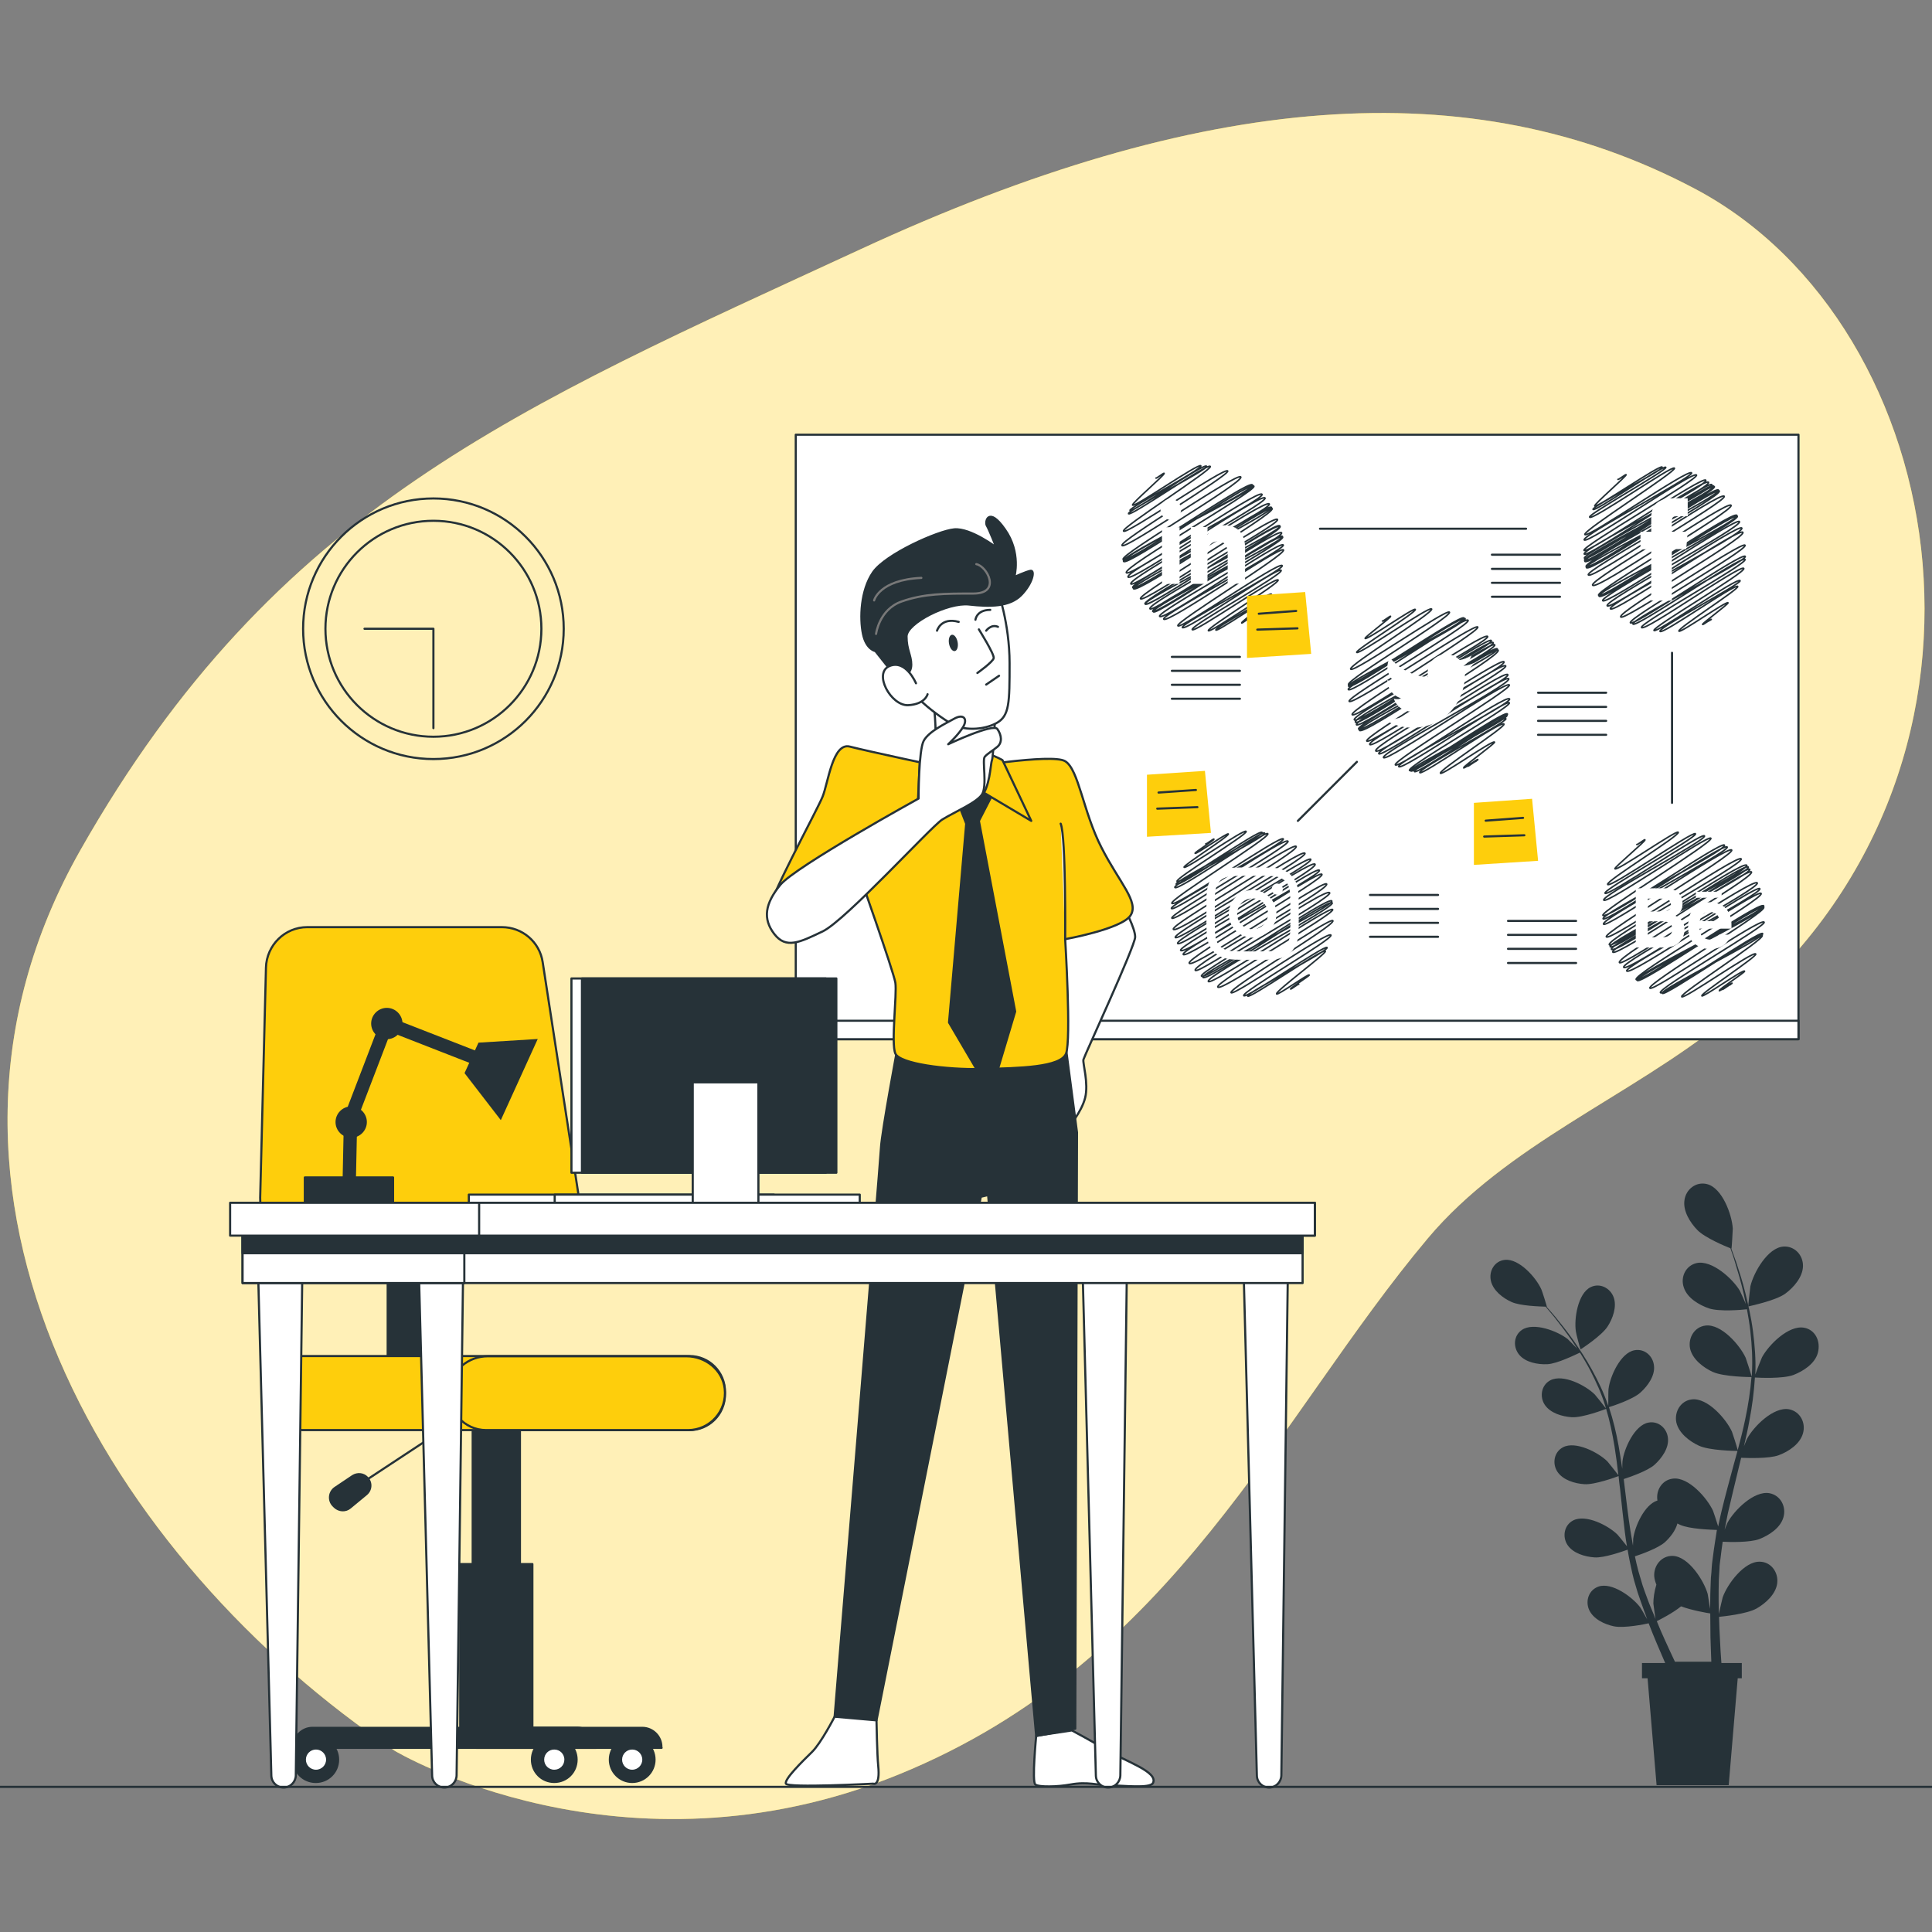
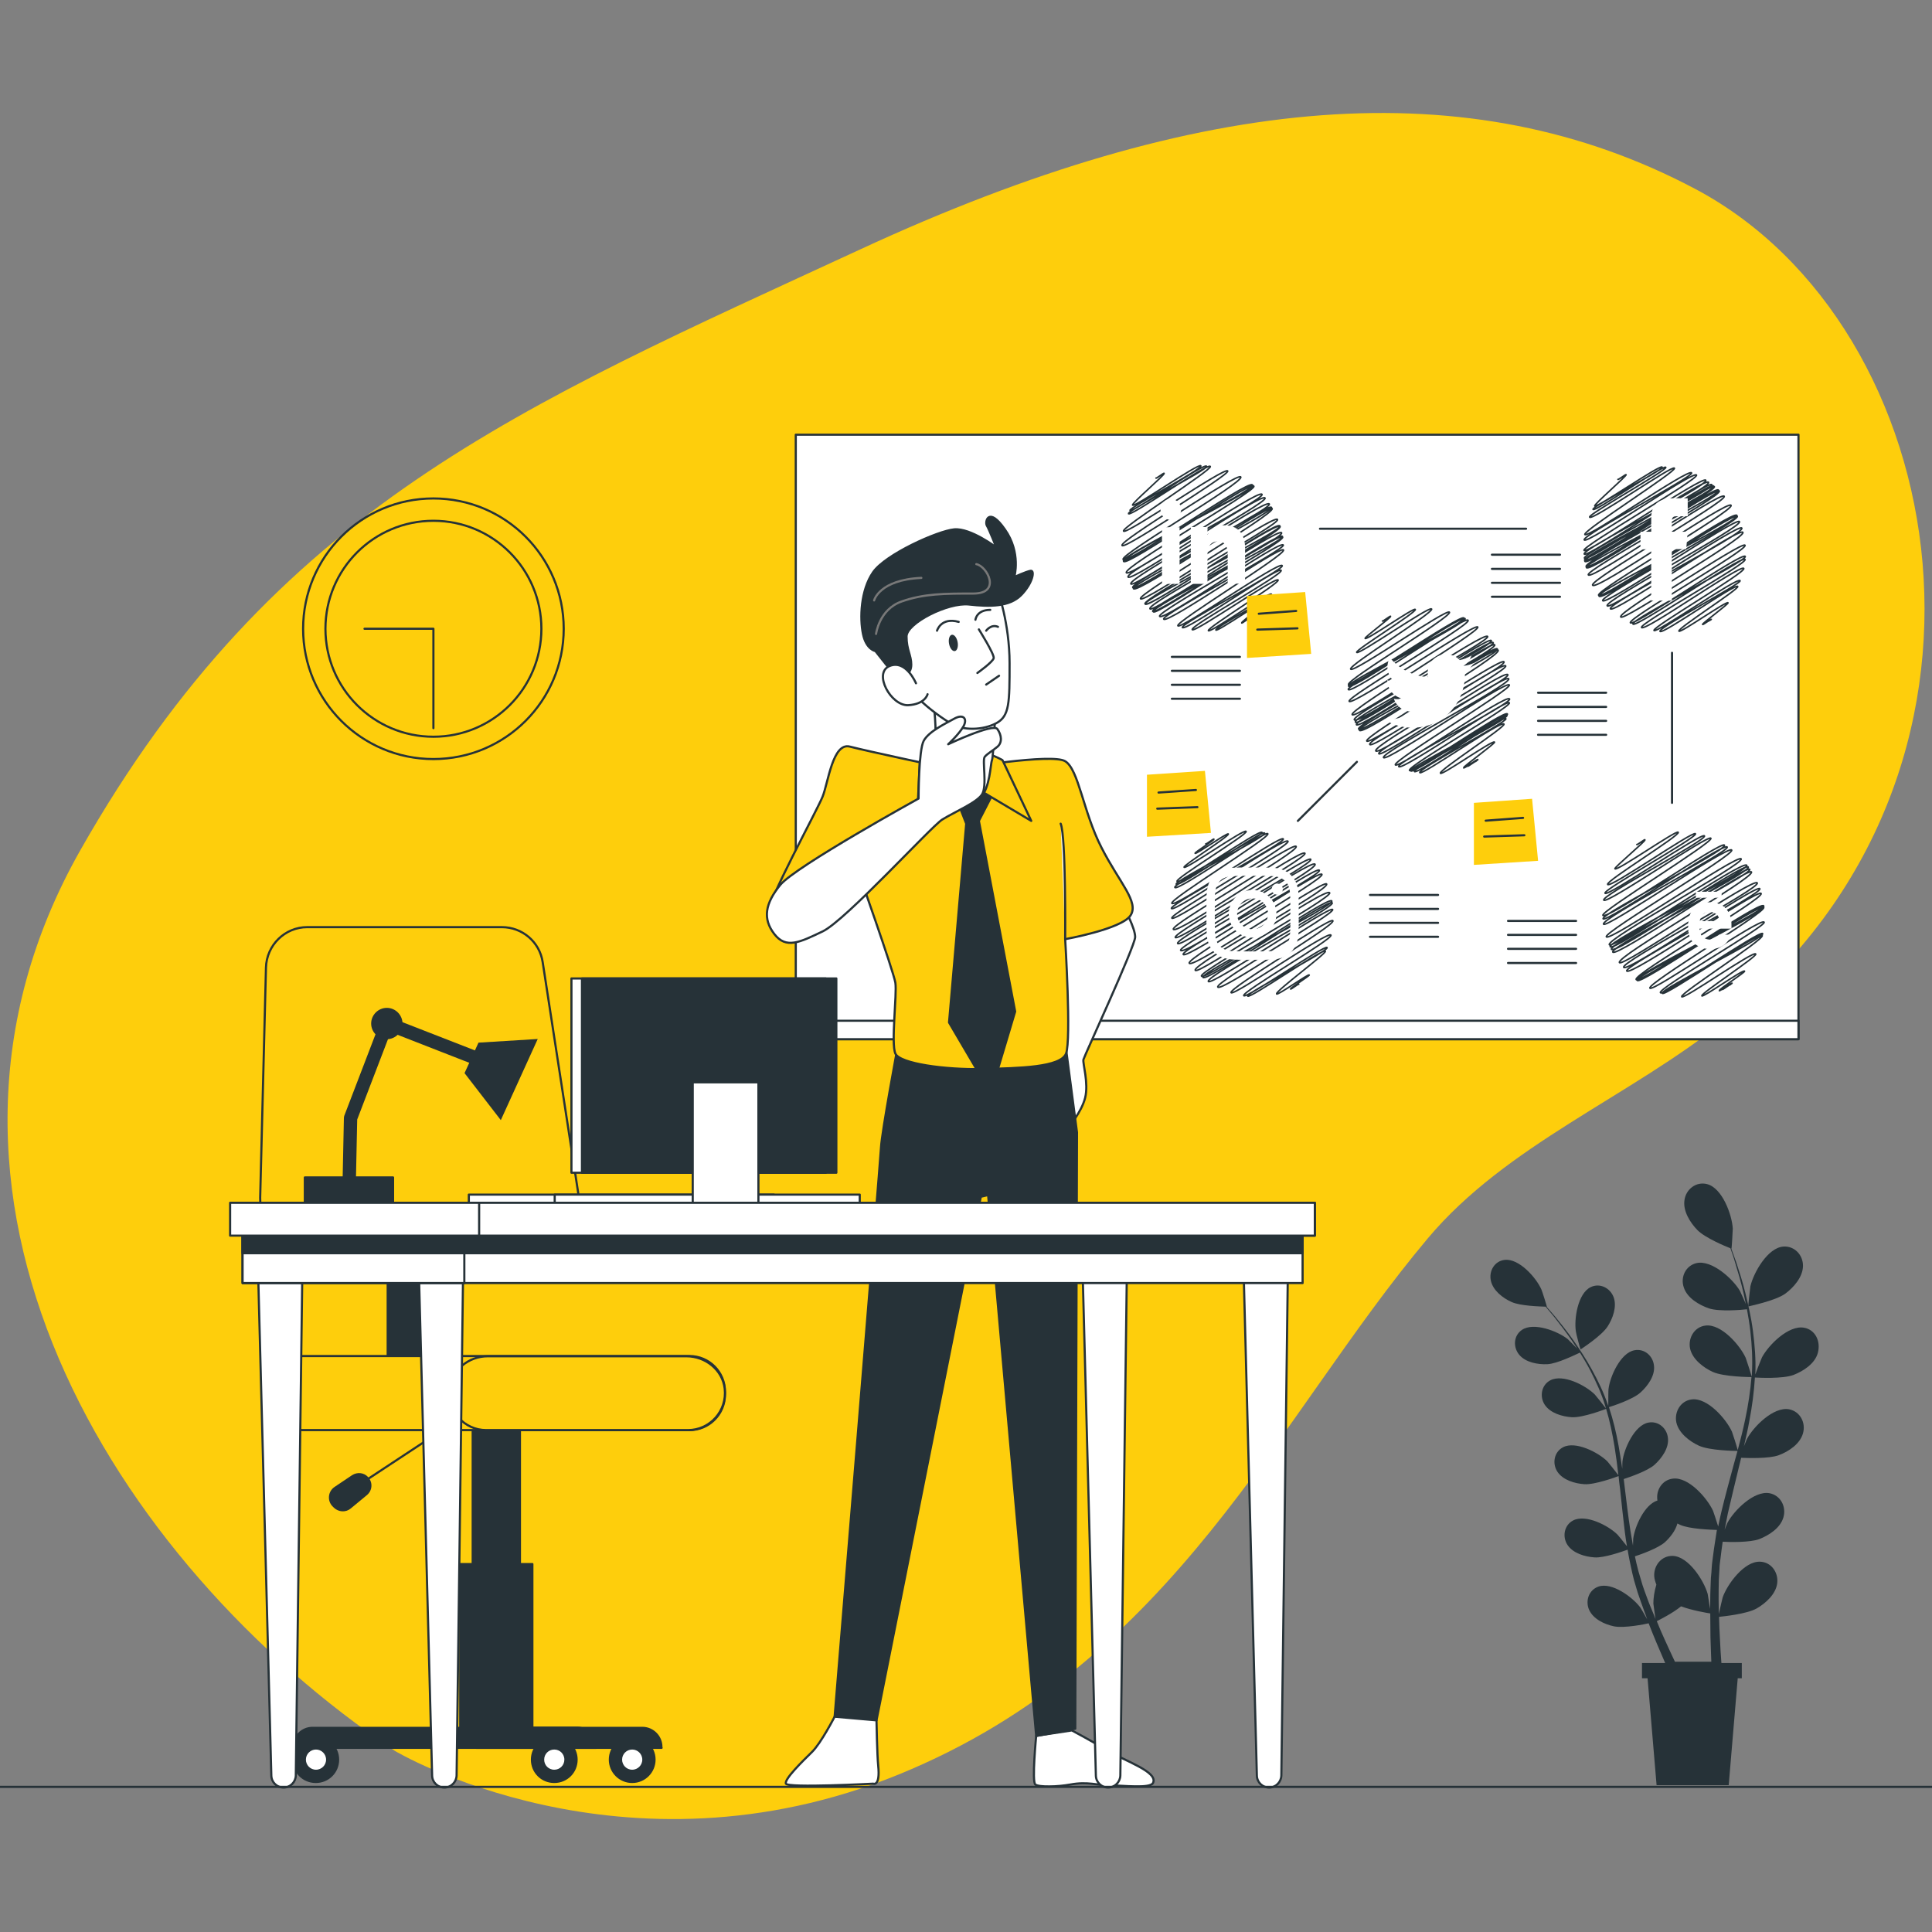
<svg xmlns="http://www.w3.org/2000/svg" version="1.1" id="Layer_1" x="0px" y="0px" viewBox="0 0 900 900" style="enable-background:new 0 0 900 900;" xml:space="preserve">
  <rect x="0" y="0" width="900" height="900" fill="#808080" stroke="none" />
  <style type="text/css">
	.st0{fill:#FECE0C;}
	.st1{opacity:0.7;fill:#FFFFFF;enable-background:new    ;}
	.st2{fill:#263238;}
	.st3{fill:#FFFFFF;stroke:#263238;stroke-linecap:round;stroke-linejoin:round;stroke-miterlimit:10;}
	.st4{fill:none;stroke:#263238;stroke-width:0.72;stroke-linecap:round;stroke-linejoin:round;}
	.st5{fill:#FFFFFF;}
	.st6{fill:none;stroke:#263238;stroke-linecap:round;stroke-linejoin:round;stroke-miterlimit:10;}
	.st7{fill:#263238;stroke:#263238;stroke-linecap:round;stroke-linejoin:round;stroke-miterlimit:10;}
	.st8{fill:#FECE0C;stroke:#263238;stroke-linecap:round;stroke-linejoin:round;stroke-miterlimit:10;}
	.st9{fill:none;stroke:#787878;stroke-linecap:round;stroke-linejoin:round;stroke-miterlimit:10;}
	.st10{fill:none;stroke:#263238;stroke-width:1;stroke-linecap:round;stroke-linejoin:round;stroke-miterlimit:10;}
	.st11{fill:none;stroke:#263238;stroke-width:1;stroke-linecap:round;stroke-linejoin:round;stroke-miterlimit:10;}
</style>
  <g>
    <g>
      <path class="st0" d="M183.9,815.6c0,0,106.1,63.5,234.8,11C547.4,774.1,595,660.3,665.1,576.9c36.7-43.7,93.9-65.8,138.7-101.8    c143.1-114.8,106.5-323.4-14.3-387.2c-104.5-55.3-229.8-45.3-388.6,28.2C242.1,189.5,128.1,236.2,37.4,396.1    C-53.3,556.1,52.6,727.7,183.9,815.6z" />
-       <path class="st1" d="M183.9,815.6c0,0,106.1,63.5,234.8,11C547.4,774.1,595,660.3,665.1,576.9c36.7-43.7,93.9-65.8,138.7-101.8    c143.1-114.8,106.5-323.4-14.3-387.2c-104.5-55.3-229.8-45.3-388.6,28.2C242.1,189.5,128.1,236.2,37.4,396.1    C-53.3,556.1,52.6,727.7,183.9,815.6z" />
    </g>
    <g id="Plants">
      <g>
        <path class="st2" d="M840.4,618.5c-7.2-1.3-16.5,8-19.6,13.8c-0.2,0.4-2.4,5.9-3.1,8c0-0.1,0-0.1,0-0.2c0.3-7-0.3-13.7-1.1-20     c-0.8-6.3-2.2-12.2-3.5-17.6c-1.3-5.4-2.9-10.2-4.3-14.5c-0.8-2.3-1.6-4.4-2.3-6.4c0.1,0,0.1,0.1,0.1,0.1c0.1,0,0.6-8.8,0.6-9.4     c-0.4-6.5-4.9-18.9-12-20.7c-5.1-1.3-9.8,2.4-10.5,7.4c-0.8,5.1,2.6,10.5,6,14c3.5,3.6,13.1,7.6,15.4,8.5c0.7,2,1.5,4.2,2.2,6.7     c1.3,4.3,2.8,9.2,4,14.6c0.3,1.5,0.7,3.1,1,4.7c-1.1-2.4-2.6-5.9-2.8-6.2c-3.3-5.6-13.1-14.5-20.2-12.9     c-5.1,1.2-7.6,6.6-5.9,11.4c1.6,4.9,7.1,8.1,11.7,9.7c4.8,1.6,15.4,0.7,17.7,0.4c0.6,3.3,1.2,6.8,1.6,10.4     c0.7,6.3,1.1,12.9,0.7,19.8c0,0.4-0.1,0.8-0.1,1.2c-0.3-1.3-2.6-8.3-2.8-8.8c-2.7-5.9-11.4-15.9-18.7-15     c-5.2,0.6-8.2,5.8-7.2,10.7c1.1,5,6.2,8.9,10.6,10.9c5.1,2.3,17.4,2.4,18,2.4c-0.5,6.4-1.5,13-2.9,19.6c-1,4.8-2.2,9.6-3.5,14.4     c-0.4-1.6-2.5-8.2-2.7-8.6c-2.7-5.9-11.4-15.9-18.7-15c-5.2,0.6-8.2,5.8-7.2,10.7c1.1,5,6.2,8.9,10.6,10.9     c4.9,2.2,16.4,2.4,17.9,2.4c-0.6,2.2-1.2,4.4-1.8,6.5c-1.9,7.1-3.9,14.3-5.6,21.4c-0.6,2.4-1.1,4.9-1.6,7.3     c-0.8-2.5-2.2-6.9-2.4-7.3c-2.7-5.9-11.4-15.9-18.7-15c-5.1,0.6-8,5.5-7.2,10.2c-6.1,1.9-10.6,12.2-11.3,17.9     c0,0.2,0,1.6-0.1,3.1c-0.4-2.3-0.8-4.6-1.2-7c-1-6.5-1.8-13.2-2.6-19.8c-0.2-1.4-0.3-2.8-0.5-4.2c2.4-0.8,11.1-3.7,14.4-6.7     c3.3-3,6.7-7.7,6.2-12.3c-0.4-4.6-4.4-8.2-9.1-7.3c-6.5,1.2-11.4,12.2-12.1,18.1c0,0.2-0.1,1.7-0.1,3.4     c-0.5-3.6-1.1-7.2-1.7-10.7c-1.1-6.2-2.6-12.3-4.5-18c1.4-0.4,11.3-3.6,14.8-6.9c3.3-3,6.7-7.7,6.2-12.3     c-0.4-4.6-4.4-8.2-9.1-7.3c-6.5,1.2-11.4,12.2-12.1,18.1c-0.1,0.4-0.1,5.8-0.1,7.8c0-0.1,0-0.1-0.1-0.2c-2-6-4.7-11.5-7.5-16.6     c-2.8-5.1-5.8-9.6-8.7-13.8c-2.9-4.1-5.8-7.7-8.4-10.9c-1.4-1.7-2.8-3.2-4-4.6c0.1,0,0.1,0,0.1,0c0.1,0-2.3-7.7-2.6-8.2     c-2.4-5.4-10.3-14.4-17-13.7c-4.8,0.5-7.5,5.2-6.5,9.7c1,4.6,5.6,8.1,9.6,9.9c4.1,1.9,13.5,2.1,15.9,2.2c1.3,1.5,2.6,3.1,4.1,4.9     c2.5,3.2,5.4,6.9,8.2,11c0.8,1.2,1.6,2.4,2.4,3.6c-1.7-1.7-4.2-4.2-4.4-4.4c-4.7-3.7-15.8-8-21.3-4.3c-4,2.7-4.2,8.1-1.3,11.6     c3,3.6,8.7,4.6,13.1,4.4c4.6-0.2,13.2-4.5,15.2-5.4c1.6,2.6,3.3,5.4,4.8,8.3c2.6,5.1,5.2,10.6,7,16.6c0.1,0.3,0.2,0.7,0.3,1.1     c-0.7-1-4.9-6.2-5.2-6.5c-4.2-4.2-14.8-9.7-20.7-6.6c-4.2,2.2-5.1,7.6-2.6,11.4c2.6,3.9,8.1,5.5,12.6,5.8     c5.1,0.3,15.5-3.7,16-3.9c1.7,5.6,2.9,11.5,3.9,17.5c0.7,4.4,1.3,8.9,1.8,13.4c-0.9-1.2-4.8-6.1-5.1-6.4     c-4.2-4.2-14.9-9.7-20.7-6.6c-4.2,2.2-5.1,7.6-2.6,11.4c2.6,3.9,8.1,5.5,12.6,5.8c4.8,0.3,14.7-3.3,15.9-3.8     c0.2,2,0.4,4.1,0.7,6.1c0.7,6.7,1.4,13.4,2.2,19.9c0.3,2.3,0.6,4.5,1,6.7c-1.5-1.9-4.1-5.1-4.4-5.4c-4.2-4.2-14.8-9.7-20.7-6.6     c-4.2,2.2-5.1,7.6-2.6,11.4c2.6,3.9,8.1,5.5,12.6,5.8c4.4,0.3,12.9-2.7,15.4-3.6c0.6,3.7,1.4,7.4,2.2,11c0.4,1.5,0.7,3.1,1.2,4.6     c0.4,1.5,0.9,2.9,1.3,4.4c1,3,2,5.7,3,8.5c0.5,1.3,1,2.6,1.4,3.9c-1.2-2.1-3-5.3-3.2-5.5c-3.6-4.8-13.2-11.9-19.5-9.7     c-4.5,1.6-6.2,6.7-4.3,10.9c2,4.3,7.2,6.7,11.5,7.6c4.7,1,14.6-1,16.2-1.4c1.3,3.3,2.5,6.4,3.8,9.4c1.4,3.3,2.7,6.3,3.9,9.1     h-10.8v7.1h2.6l4.2,49.8h33.6l4.2-49.8h1.9v-7.1h-9.5c-0.3-3.6-0.5-7.4-0.7-11.5c-0.2-3.2-0.3-6.5-0.4-10     c1.8-0.2,12.9-1.3,17.5-3.9c4.2-2.4,9-6.7,9.6-11.8c0.6-5-2.8-9.9-8.1-10c-7.3-0.2-15.1,10.4-17.3,16.6c-0.1,0.4-1.3,5.3-1.8,7.8     c0-2.1-0.1-4.2-0.1-6.4c0-3.1,0-6.5,0.1-9.7c0.1-1.7,0.2-3.3,0.3-5c0-1.7,0.3-3.3,0.5-5c0.3-2.5,0.6-5,1-7.6     c3.2,0.2,12.6,0.4,17-1.2c4.6-1.8,9.9-5.2,11.3-10.2c1.4-4.9-1.3-10.2-6.5-11.2c-7.2-1.3-16.5,8-19.6,13.8     c-0.1,0.2-0.7,1.6-1.3,3.2c0.5-2.5,1-5.1,1.5-7.6c1.6-7.1,3.4-14.2,5.1-21.4c0.4-1.5,0.7-3,1.1-4.5c2.7,0.1,12.9,0.5,17.5-1.2     c4.6-1.7,9.9-5.2,11.3-10.2c1.4-4.9-1.3-10.2-6.5-11.2c-7.2-1.3-16.5,8-19.6,13.8c-0.1,0.2-0.7,1.7-1.4,3.4     c0.9-3.9,1.8-7.8,2.5-11.7c1.3-6.8,2.2-13.6,2.6-20.3c1.6,0.1,13,0.7,18-1.2c4.6-1.8,9.9-5.2,11.3-10.2     C848.3,624.8,845.6,619.4,840.4,618.5z M780.3,774.2c-1.5-3.2-3.2-6.8-4.9-10.6c-1.2-2.6-2.4-5.4-3.6-8.4     c1.2-0.6,7.4-3.7,11.3-6.9c5.1,1.9,12.2,3.1,13.6,3.3c0,3.9,0.1,7.6,0.1,11.1c0.1,4.1,0.3,7.9,0.4,11.4H780.3z M798,724.8     c-0.2,1.7-0.5,3.5-0.6,5.2c-0.1,1.7-0.2,3.4-0.4,5c-0.1,3.4-0.3,6.7-0.3,9.9c0,1.5,0,3.1-0.1,4.6c-0.4-2.6-1-6.6-1.1-7     c-1.8-6.3-8.9-17.4-16.2-17.7c-5.3-0.2-9,4.5-8.7,9.5c0.1,1.3,0.5,2.6,1,3.9c-1,3.2-1.4,6.4-1.4,8.8c0,0.4,0.7,4.9,1,7.2     c-0.7-1.8-1.4-3.6-2.2-5.4c-1.1-2.6-2.1-5.5-3.1-8.2c-0.5-1.4-1-2.9-1.4-4.4c-0.5-1.5-0.8-2.9-1.3-4.4c-0.6-2.2-1.1-4.5-1.6-6.8     c2.8-0.9,10.9-3.8,14-6.6c2.4-2.2,4.9-5.3,5.8-8.7c0.4,0.2,0.8,0.4,1.2,0.6c4.4,2,14.3,2.3,17.2,2.4     C799.2,716.7,798.5,720.7,798,724.8z" />
        <path class="st2" d="M831.7,602.6c3.9-2.9,8.1-7.7,8.2-12.8c0.1-5.1-3.9-9.5-9.2-9.1c-7.3,0.6-13.8,12.1-15.3,18.5     c-0.1,0.6-1.1,9.4-1,9.4C814.5,608.5,827.1,606,831.7,602.6z" />
        <path class="st2" d="M736.3,628.6c0,0,9.8-6.3,12.6-10.7c2.4-3.7,4.4-9.2,2.8-13.6c-1.6-4.3-6.4-6.8-10.7-4.7     c-6,2.9-7.8,14.8-6.9,20.6C734.1,620.9,736.2,628.7,736.3,628.6z" />
      </g>
    </g>
    <g id="Board">
      <g>
        <rect x="370.7" y="202.5" class="st3" width="467.1" height="281.6" />
        <rect x="370.7" y="475.5" class="st3" width="467.1" height="8.6" />
        <g>
          <g>
            <g id="XMLID_87_">
              <path id="XMLID_17_" class="st4" d="M762.5,393.4c0.2,0.3,3.6-2.5,3.8-2.2c0.4,0.6-14.4,12.9-14,13.5        c0.8,1.4,28.8-18.3,29.5-17c0.9,1.5-33.8,22.7-32.9,24.3c1.1,2,39.9-25.2,40.9-23.6c1,1.7-43.1,26-42.1,27.7        c1.1,1.9,45.2-28.6,46.3-26.7c1.1,2-48.1,27.8-46.9,29.9c1.3,2.2,48.8-30.8,49.9-28.8c1.1,2-51.4,34-50.3,35.9        c1.5,2.6,55.3-34.9,56.6-32.7c1.4,2.4-57.7,32.1-56.5,34.3c1.3,2.2,56.4-35.9,57.8-33.4c1.2,2.1-59.1,33.4-57.6,35.9        c1.3,2.2,58.2-37,59.7-34.5c1.3,2.3-59.7,38.2-58.4,40.4c1.5,2.6,61.3-38.8,62.8-36.3c1.4,2.5-63.1,37.2-61.4,40        c1.5,2.5,62.3-39.9,64-37c1.4,2.5-65,35.6-63.6,37.9c1.6,2.7,62.7-39.8,64.3-37.1c1.5,2.5-65.2,35.7-63.7,38.3        c1.7,3,62.9-39.8,64.4-37.2c1.3,2.3-65.3,36-63.8,38.5c1.6,2.8,63.1-39.8,64.6-37.3c1.6,2.8-63.1,39.3-61.5,42.2        c1.4,2.4,62.6-39.9,64.2-37.1c1.5,2.6-63.7,36.8-62.2,39.3c1.6,2.8,62-39,63.4-36.6c1.3,2.3-63.3,36-62,38.3        c1.6,2.8,61.2-38.5,62.6-36.1c1.5,2.5-59.7,37.5-58.2,40.1c1.4,2.5,57.8-37.1,59.4-34.3c1.3,2.2-60.6,32-59.1,34.5        c1.6,2.8,57.7-36.6,59.1-34.1c1.5,2.6-60.2,32-58.9,34.3c1.4,2.4,57.5-36.6,58.9-34c1.3,2.2-54.3,35.4-53,37.6        c1.2,2.1,51.8-33.2,53.2-30.7c1.1,1.8-49.4,30.7-48.3,32.8c1.2,2.1,46.5-29.3,47.6-27.5c1.2,2-47.8,25.9-46.7,27.8        c1,1.8,45.3-29.1,46.5-26.9c1.1,1.8-38.4,27-37.5,28.5c0.9,1.5,33.5-21.6,34.5-19.9c0.7,1.2-25.7,18.4-25.1,19.5        c0.5,0.9,19.3-12.5,19.9-11.5c0.3,0.5-12.1,8.5-11.8,9.1c0.2,0.3,5.8-3.8,6-3.5c0.1,0.2-4.7,2.7-4.6,2.9        c0.2,0.3,3.6-2.5,3.8-2.2" />
            </g>
            <g id="XMLID_65_">
-               <path id="XMLID_83_" class="st5" d="M778.4,441c1.2-0.2,2.2-0.7,3.1-1.4c0.8-0.6,1.4-1.3,2-2.2c0.8-1.3,1.2-2.8,1.2-4.4        c0-1.6-0.4-2.9-1.1-4c-0.7-1.1-1.8-1.9-3.2-2.4c0.9-0.5,1.6-1,2.1-1.6c0.9-1,1.3-2.4,1.3-4.1c0-1.6-0.4-3-1.3-4.2        c-1.4-1.9-3.8-2.9-7.2-2.9H762v27.6h12.4C775.9,441.4,777.2,441.3,778.4,441z M767.6,418.6h6c1.3,0,2.4,0.1,3.3,0.4        c1,0.4,1.5,1.3,1.5,2.5c0,1.2-0.4,2-1.1,2.4c-0.7,0.5-1.7,0.7-2.9,0.7h-6.7L767.6,418.6L767.6,418.6z M767.6,436.6v-7.4h6.8        c1.2,0,2.1,0.2,2.8,0.5c1.2,0.5,1.8,1.5,1.8,3c0,1.7-0.6,2.8-1.8,3.4c-0.7,0.3-1.6,0.5-2.8,0.5H767.6z" />
              <g id="XMLID_66_">
                <path id="XMLID_68_" class="st5" d="M789.4,439.6c2.1,1.7,4.5,2.5,7.2,2.5c3.3,0,5.9-1,7.7-3c1.2-1.3,1.8-2.5,2-3.7h-5.5         c-0.3,0.6-0.7,1.1-1.1,1.4c-0.8,0.6-1.7,0.9-3,0.9c-1.1,0-2.1-0.3-2.9-0.8c-1.3-0.8-2.1-2.3-2.1-4.3h14.9         c0-1.8,0-3.1-0.2-4.1c-0.2-1.6-0.8-3-1.6-4.2c-0.9-1.4-2.1-2.4-3.5-3c-1.4-0.6-3-1-4.8-1c-3,0-5.4,0.9-7.3,2.8         c-1.9,1.9-2.8,4.6-2.8,8.1C786.3,435.2,787.3,437.9,789.4,439.6z M793.2,426c0.8-0.8,1.8-1.2,3.2-1.2c1.3,0,2.3,0.4,3.2,1.1         c0.9,0.7,1.3,1.8,1.4,3.2h-9.2C792,427.8,792.4,426.8,793.2,426z" />
                <rect id="XMLID_67_" x="790" y="415.4" class="st5" width="12" height="2.8" />
              </g>
            </g>
          </g>
          <g>
            <g id="XMLID_62_">
              <path id="XMLID_16_" class="st4" d="M753.7,223.3c0.2,0.3,3.6-2.4,3.8-2.2c0.4,0.6-15.1,13.9-14.6,14.6        c0.7,1.2,30.6-19.5,31.4-18.1c0.8,1.3-32.9,18.4-32.2,19.7c0.8,1.4,33-21,33.9-19.6c0.7,1.3-36.3,21.9-35.5,23.2        c1.1,1.9,38.6-24.4,39.5-22.8c0.9,1.6-42.7,29.1-41.7,30.9c1.2,2,48.4-31,49.7-28.7c1,1.8-51.2,29.1-50,31.2        c1.3,2.3,50.9-32.5,52.3-30.2c1.1,2-53.5,33.2-52.4,35.1c1.2,2.1,55.4-35,56.7-32.7c1.5,2.6-57.9,32.1-56.6,34.4        c1.3,2.2,56.4-36.1,57.9-33.4c1.4,2.5-59,33.2-57.8,35.3c1.4,2.5,58-36.5,59.3-34.2c1.3,2.3-60.6,32.8-59.2,35.2        c1.5,2.5,58.6-37.1,60-34.6c1.5,2.7-61.5,32.4-59.9,35.1c1.6,2.7,58.9-37.2,60.3-34.8c1.3,2.3-61.1,34.8-59.7,37.2        c1.5,2.7,60.2-38,61.6-35.6c1.6,2.8-62.8,33.7-61.5,36.1c1.7,2.9,60.5-38.1,61.9-35.7c1.5,2.6-62.4,36.7-61,39.1        c1.6,2.8,61.7-39.3,63.3-36.6c1.4,2.4-62.8,38.8-61.3,41.4c1.7,3,63-39.9,64.5-37.2c1.5,2.6-63.1,39.5-61.7,41.9        c1.5,2.6,62.8-40,64.4-37.2c1.6,2.8-65.7,34.9-64.2,37.6c1.7,3,62.9-39.6,64.4-37.2c1.3,2.3-64,37-62.7,39.3        c1.5,2.6,62.3-39.3,63.7-36.8c1.5,2.6-63.1,36.6-61.6,39.2c1.4,2.5,61.2-38.7,62.7-36.2c1.6,2.8-62.7,35-61.2,37.6        c1.5,2.6,60.1-38.4,61.7-35.6c1.5,2.6-58.4,36.8-56.9,39.4c1.3,2.3,56.6-35.6,57.9-33.4c1.3,2.3-54.6,33.9-53.4,36.1        c1.3,2.2,52.1-33.2,53.5-30.9c1.1,2-53.4,29.4-52.3,31.5c1.2,2.1,50.9-32.3,52.2-30.1c1.2,2-49.3,29.8-48.2,31.7        c1.3,2.3,46.3-29.7,47.6-27.5c1.1,1.9-42.7,27.3-41.8,28.9c0.9,1.6,39-25.1,40.1-23.2c0.8,1.4-38.3,21.9-37.3,23.6        c1,1.8,35.3-22.6,36.2-20.9c0.7,1.2-28.1,19.5-27.4,20.8c0.6,1.1,22.4-14.3,22.9-13.2c0.3,0.5-12.2,9.7-11.9,10.1        c0.2,0.3,3.9-2.6,4.1-2.4c0.1,0.2-4,2.1-3.9,2.3c0.2,0.3,3.6-2.5,3.8-2.2" />
            </g>
            <path id="XMLID_61_" class="st5" d="M769.2,279.8h9.6v-24h6.7l0.7-8.1h-7.4c0,0,0-3,0-4.6c0-1.9,0.4-2.6,2.2-2.6       c1.5,0,5.2,0,5.2,0v-8.4c0,0-5.5,0-6.6,0c-7.1,0-10.4,3.1-10.4,9.2c0,5.2,0,6.4,0,6.4h-5v8.2h5L769.2,279.8L769.2,279.8z" />
          </g>
          <g>
            <g id="XMLID_56_">
              <path id="XMLID_12_" class="st4" d="M644,289.3c0.2,0.3,3.6-2.5,3.8-2.2c0.3,0.5-12.2,9.8-11.9,10.3        c0.6,1.1,22.8-14.6,23.4-13.5c0.7,1.3-27.9,18.8-27.3,20c0.8,1.5,33.9-21.8,34.9-20.2c1,1.8-38.8,26.2-37.7,28        c1.2,2.1,44.9-28.5,46-26.5c1.2,2.1-48.2,31.6-47,33.7c1.3,2.2,52.4-33.1,53.7-31c1.4,2.4-54.8,29.7-53.7,31.7        c1.5,2.5,52.9-33.9,54.3-31.4c1.1,2-55.7,30.8-54.4,33c1.5,2.5,54.3-34.9,55.8-32.2c1.3,2.2-56.6,35.6-55.4,37.7        c1.4,2.4,58.6-36.8,59.9-34.6c1.2,2.2-59.8,38.5-58.5,40.8c1.5,2.6,61.5-39.1,63.1-36.4c1.3,2.3-63.7,36.2-62.1,38.8        c1.7,3,62.4-39.3,63.8-36.9c1.5,2.5-65,35.2-63.3,38c1.6,2.8,62.5-39.9,64.2-37c1.3,2.3-65.2,35.5-63.7,38.2        c1.4,2.5,62.9-39.6,64.4-37.2c1.4,2.5-64.8,36.7-63.4,39.2c1.7,2.9,63.1-39.9,64.6-37.3c1.5,2.6-65.7,35.2-64.2,37.9        c1.7,3,63-40,64.6-37.3c1.6,2.8-62.6,39.9-61.2,42.3c1.4,2.4,62.5-39.3,63.9-36.9c1.6,2.8-64.1,35.7-62.5,38.5        c1.5,2.6,61.8-39.3,63.3-36.6c1.3,2.3-62.1,36.8-60.5,39.6c1.6,2.7,59.9-38.4,61.5-35.5c1.4,2.5-61.5,34.3-60.1,36.8        c1.3,2.3,59-37.5,60.5-34.9c1.5,2.6-59.7,34.3-58.3,36.7c1.4,2.4,57.2-36.3,58.6-33.8c1.1,2-54.2,35.1-53.1,37.2        c1.3,2.2,51.7-33.3,53.2-30.7c1.3,2.2-52.9,29.3-51.6,31.5c1.3,2.3,50.3-31.8,51.5-29.7c1.1,1.9-47.7,29.5-46.5,31.5        c1.1,1.9,44.4-28.5,45.6-26.3c1,1.8-46,24.7-45,26.5c1.1,1.9,43.8-27.6,44.8-25.9c1.1,1.9-44.2,24.4-43.1,26.2        c1,1.8,41.5-26.5,42.6-24.6c0.8,1.5-41.1,23.4-40.1,25.1c0.9,1.6,38.1-24.6,39.2-22.6c0.8,1.4-30.4,21.5-29.6,22.9        c0.7,1.2,24.5-15.7,25.2-14.5c0.4,0.6-14.7,11.4-14.4,12c0.3,0.4,6.5-4.3,6.7-3.9c0.1,0.2-6.4,3.4-6.3,3.7        c0.2,0.4,5.8-3.9,6.1-3.5c0.1,0.2-4.7,2.7-4.6,2.9c0.2,0.3,3.6-2.5,3.8-2.2" />
            </g>
            <path id="XMLID_50_" class="st5" d="M644.7,335.1c3.8,2.4,8.4,3.9,13.2,3.9c16,0,25.1-13.5,24.5-25.7c1.7-1.2,3.1-2.7,4.3-4.5       c-1.5,0.7-3.2,1.2-5,1.4c1.8-1.1,3.1-2.8,3.8-4.8c-1.7,1-3.5,1.7-5.5,2.1c-1.6-1.7-3.8-2.7-6.3-2.7c-5.6,0-9.7,5.2-8.4,10.6       c-7.2-0.4-13.5-3.8-17.8-9c-2.3,3.9-1.2,8.9,2.7,11.5c-1.4,0-2.7-0.4-3.9-1.1c-0.1,4,2.8,7.7,6.9,8.6c-1.2,0.3-2.5,0.4-3.9,0.1       c1.1,3.4,4.3,5.9,8.1,6C653.8,334.3,649.3,335.6,644.7,335.1z" />
          </g>
          <g>
            <g>
              <path id="XMLID_11_" class="st4" d="M538.5,222.7c0.2,0.3,3.6-2.5,3.8-2.2c0.4,0.7-15.2,14-14.7,14.8        c0.8,1.3,30.9-19.8,31.8-18.3c0.9,1.5-33.7,19.6-33,20.8c0.8,1.4,34.7-22.4,35.7-20.6c0.9,1.5-37.2,20.7-36.4,22.1        c0.9,1.6,37.1-23.9,38.1-22c0.9,1.6-41.4,28.4-40.4,30.1c1.1,2,47.3-30.1,48.5-28c1.1,1.9-50.5,32.5-49.2,34.7        c1.3,2.3,53.9-34.4,55.3-31.9c1.5,2.6-56.2,36-54.8,38.4c1.6,2.8,58.6-37.4,60.2-34.7c1.5,2.7-61.5,32.8-60,35.4        c1.6,2.7,59.2-37.3,60.5-35c1.2,2.1-62,32.6-60.5,35.2c1.6,2.8,59-37.9,60.7-35c1.3,2.2-61,37.5-59.4,40.3        c1.6,2.7,61.6-39.4,63.2-36.5c1.4,2.5-64,35.6-62.4,38.5c1.6,2.7,62.2-39.7,63.8-36.8c1.4,2.4-64,37.2-62.5,40        c1.4,2.4,62.8-40.1,64.5-37.2c1.4,2.4-65.1,36.3-63.6,38.9c1.6,2.8,62.9-40.1,64.6-37.3c1.4,2.4-65.6,35.5-64.3,37.8        c1.7,2.9,63.1-39.8,64.6-37.3c1.5,2.6-62.7,39.8-61.3,42c1.4,2.5,62.3-39.6,63.8-36.9c1.4,2.5-63.1,36.9-61.7,39.3        c1.6,2.8,61.2-39.2,62.8-36.3c1.4,2.5-64.1,34.1-62.7,36.4c1.4,2.5,61.2-39,62.8-36.2c1.6,2.8-62.2,35.7-60.6,38.4        c1.3,2.3,59.8-38.1,61.3-35.4c1.5,2.6-61.5,33.9-60,36.6c1.3,2.2,58.8-37.6,60.4-34.9c1.3,2.2-61.6,32.5-60.1,35.1        c1.3,2.2,58.6-37.6,60.2-34.8c1.3,2.2-58.6,34.7-57.3,36.9c1.6,2.7,56.1-35.8,57.6-33.2c1.2,2-56.9,32.4-55.7,34.5        c1.5,2.6,54.5-34.6,55.8-32.2c1.2,2.2-50.3,33.4-49.2,35.3c1.2,2,47.3-30.3,48.6-28c1.1,1.9-47.5,27-46.5,28.8        c1.3,2.2,44.8-28.7,46-26.6c1.1,1.9-42.4,25.8-41.4,27.6c1,1.7,39-24.9,40-23.1c0.8,1.5-33.3,22.3-32.5,23.6        c0.7,1.3,28.5-18.4,29.4-17c0.6,1.1-26.6,15.6-25.9,16.7c0.6,1,23.5-15,24.1-13.9c0.4,0.6-12.4,10.1-12.1,10.6        c0.2,0.3,3.6-2.5,3.8-2.2" />
            </g>
            <g id="XMLID_29_">
              <g id="XMLID_36_">
                <rect id="XMLID_39_" x="541.3" y="245.6" class="st5" width="8.2" height="26.4" />
                <path id="XMLID_37_" class="st5" d="M545.4,242.2c2.7,0,4.8-2.2,4.8-4.9c0-2.7-2.2-4.9-4.8-4.9c-2.7,0-4.8,2.2-4.8,4.9         C540.5,240,542.7,242.2,545.4,242.2z" />
              </g>
              <path id="XMLID_31_" class="st5" d="M562.5,258.1c0-3.7,1.7-5.9,5-5.9c3,0,4.4,2.1,4.4,5.9c0,3.8,0,13.8,0,13.8h8.1        c0,0,0-9.6,0-16.7c0-7.1-4-10.5-9.6-10.5c-5.6,0-7.9,4.4-7.9,4.4v-3.6h-7.8V272h7.8C562.5,272,562.5,262.2,562.5,258.1z" />
            </g>
          </g>
          <g>
            <g id="XMLID_9_">
              <path id="XMLID_10_" class="st4" d="M561.7,393.1c0.2,0.3,3.6-2.5,3.8-2.2c0.2,0.4-9,6.2-8.8,6.6c0.4,0.7,15-9.7,15.5-9        c0.5,1-21.1,14.6-20.6,15.5c0.7,1.2,28.1-18.1,28.9-16.7c0.8,1.4-33,21.8-32.2,23.3c1.1,1.8,38.5-24.6,39.6-22.8        c0.9,1.5-40.8,22.6-40,24.1c1.1,1.9,40.2-25.6,41.2-23.8c1,1.7-42.8,23.4-41.8,25.3c1.2,2.1,42.2-26.9,43.3-25        c1.1,1.8-45.8,30.5-44.7,32.4c1.4,2.4,50.7-32.1,51.9-30c1.1,2-53.2,30.5-52.1,32.4c1.3,2.2,52.8-33.8,54.3-31.3        c1.2,2.1-55.2,33.8-54.1,35.8c1.3,2.2,56.6-35.8,57.9-33.4c1.5,2.6-58.6,36.2-57.2,38.6c1.7,2.9,59.8-38.1,61.3-35.4        c1.3,2.3-61.7,36.9-60.4,39.2c1.4,2.4,61.7-38.8,63.1-36.4c1.4,2.5-63.5,36.7-62,39.2c1.5,2.5,62.4-39.7,64-36.9        c1.6,2.7-63.9,37.8-62.6,40.1c1.8,3.1,63.1-39.8,64.6-37.3c1.4,2.4-64.8,36.8-63.4,39.2c1.6,2.8,63.1-39.8,64.6-37.3        c1.4,2.4-63.3,38.8-61.8,41.4c1.7,3,62.6-39.3,64-36.9c1.6,2.8-62.8,37.4-61.2,40.2c1.4,2.5,60.9-39.1,62.6-36.1        c1.4,2.4-61,36.6-59.7,38.8c1.5,2.6,59.2-37.6,60.7-35c1.4,2.4-61.4,33.2-60,35.6c1.5,2.6,58.7-37.3,60.2-34.7        c1.3,2.2-59.2,34-57.7,36.6c1.3,2.3,56.7-35.6,57.9-33.5c1.2,2-54.8,33.7-53.5,36.1c1.5,2.6,52.4-32.9,53.6-30.9        c1.3,2.2-48.6,31.4-47.4,33.5c1.1,1.9,45.2-29,46.5-26.8c1.1,1.9-41.6,26.4-40.6,28.2c1,1.7,37.9-23.9,38.8-22.4        c0.9,1.6-37.8,21.2-37,22.6c0.9,1.5,35.3-22.6,36.2-20.9c0.6,1-23.4,18.7-22.7,19.9c0.5,0.8,14.8-9.5,15.2-8.8        c0.2,0.3-8.9,6.1-8.7,6.5c0.2,0.3,3.6-2.5,3.8-2.2" />
            </g>
            <g id="XMLID_1_">
              <path id="XMLID_6_" class="st5" d="M583.5,408c5.8,0,6.5,0,8.7,0.1c2.1,0.1,3.3,0.4,4,0.7c1,0.4,1.7,0.9,2.5,1.6        c0.8,0.8,1.2,1.5,1.6,2.5c0.3,0.8,0.6,1.9,0.7,4c0.1,2.3,0.1,3,0.1,8.7s0,6.5-0.1,8.7c-0.1,2.1-0.4,3.3-0.7,4        c-0.4,1-0.9,1.7-1.6,2.5c-0.8,0.8-1.5,1.2-2.5,1.6c-0.8,0.3-1.9,0.6-4,0.7c-2.3,0.1-3,0.1-8.7,0.1c-5.8,0-6.5,0-8.7-0.1        c-2.1-0.1-3.3-0.4-4-0.7c-1-0.4-1.7-0.9-2.5-1.6c-0.8-0.8-1.2-1.5-1.6-2.5c-0.3-0.8-0.6-1.9-0.7-4c-0.1-2.3-0.1-3-0.1-8.7        s0-6.5,0.1-8.7c0.1-2.1,0.4-3.3,0.7-4c0.4-1,0.9-1.7,1.6-2.5c0.8-0.8,1.5-1.2,2.5-1.6c0.8-0.3,1.9-0.6,4-0.7        C577,408,577.7,408,583.5,408 M583.5,404.1c-5.9,0-6.6,0-8.9,0.1c-2.3,0.1-3.9,0.5-5.2,1c-1.4,0.6-2.6,1.3-3.8,2.5        s-1.9,2.4-2.5,3.8c-0.5,1.4-0.9,2.9-1,5.2c-0.1,2.3-0.1,3-0.1,8.9c0,5.9,0,6.6,0.1,8.9c0.1,2.3,0.5,3.9,1,5.2        c0.6,1.4,1.3,2.6,2.5,3.8c1.2,1.2,2.4,1.9,3.8,2.5c1.4,0.5,2.9,0.9,5.2,1c2.3,0.1,3,0.1,8.9,0.1c5.9,0,6.6,0,8.9-0.1        c2.3-0.1,3.9-0.5,5.2-1c1.4-0.6,2.6-1.3,3.8-2.5s1.9-2.4,2.5-3.8c0.5-1.4,0.9-2.9,1-5.2c0.1-2.3,0.1-3,0.1-8.9        c0-5.9,0-6.6-0.1-8.9c-0.1-2.3-0.5-3.9-1-5.2c-0.6-1.4-1.3-2.6-2.5-3.8c-1.2-1.2-2.4-1.9-3.8-2.5c-1.4-0.5-2.9-0.9-5.2-1        C590.1,404.1,589.3,404.1,583.5,404.1" />
              <path id="XMLID_3_" class="st5" d="M583.5,414.6c-6.1,0-11.1,5-11.1,11.1s5,11.1,11.1,11.1c6.1,0,11.1-5,11.1-11.1        S589.6,414.6,583.5,414.6 M583.5,432.9c-4,0-7.2-3.2-7.2-7.2c0-4,3.2-7.2,7.2-7.2c4,0,7.2,3.2,7.2,7.2        C590.7,429.7,587.5,432.9,583.5,432.9" />
              <path id="XMLID_2_" class="st5" d="M597.6,414.2c0,1.4-1.2,2.6-2.6,2.6c-1.4,0-2.6-1.2-2.6-2.6s1.2-2.6,2.6-2.6        S597.6,412.8,597.6,414.2" />
            </g>
          </g>
          <g>
            <line class="st6" x1="716.5" y1="322.7" x2="748.2" y2="322.7" />
            <line class="st6" x1="716.5" y1="329.3" x2="748.2" y2="329.3" />
            <line class="st6" x1="716.5" y1="335.8" x2="748.2" y2="335.8" />
            <line class="st6" x1="716.5" y1="342.3" x2="748.2" y2="342.3" />
          </g>
          <g>
            <line class="st6" x1="614.9" y1="246.3" x2="710.9" y2="246.3" />
            <line class="st6" x1="604.6" y1="382.4" x2="632.1" y2="354.9" />
            <line class="st6" x1="778.9" y1="304.1" x2="778.9" y2="374" />
            <g>
              <line class="st6" x1="638.2" y1="416.9" x2="669.9" y2="416.9" />
              <line class="st6" x1="638.2" y1="423.4" x2="669.9" y2="423.4" />
              <line class="st6" x1="638.2" y1="429.9" x2="669.9" y2="429.9" />
              <line class="st6" x1="638.2" y1="436.4" x2="669.9" y2="436.4" />
            </g>
            <g>
              <line class="st6" x1="545.9" y1="306" x2="577.6" y2="306" />
              <line class="st6" x1="545.9" y1="312.5" x2="577.6" y2="312.5" />
              <line class="st6" x1="545.9" y1="319" x2="577.6" y2="319" />
              <line class="st6" x1="545.9" y1="325.5" x2="577.6" y2="325.5" />
            </g>
            <g>
              <line class="st6" x1="695" y1="258.4" x2="726.7" y2="258.4" />
              <line class="st6" x1="695" y1="265" x2="726.7" y2="265" />
              <line class="st6" x1="695" y1="271.5" x2="726.7" y2="271.5" />
              <line class="st6" x1="695" y1="278" x2="726.7" y2="278" />
            </g>
            <g>
              <line class="st6" x1="702.5" y1="429" x2="734.2" y2="429" />
              <line class="st6" x1="702.5" y1="435.5" x2="734.2" y2="435.5" />
              <line class="st6" x1="702.5" y1="442" x2="734.2" y2="442" />
              <line class="st6" x1="702.5" y1="448.6" x2="734.2" y2="448.6" />
            </g>
            <g>
              <polygon class="st0" points="713.7,372.1 686.6,374 686.6,402.9 716.5,401       " />
              <line class="st6" x1="692.1" y1="382.3" x2="709.5" y2="381" />
              <line class="st6" x1="691.4" y1="389.7" x2="710.1" y2="389.1" />
            </g>
            <g>
              <polygon class="st0" points="608,275.8 580.9,277.6 580.9,306.5 610.8,304.6       " />
              <line class="st6" x1="586.4" y1="285.9" x2="603.8" y2="284.6" />
              <line class="st6" x1="585.7" y1="293.3" x2="604.4" y2="292.7" />
            </g>
            <g>
              <polygon class="st0" points="561.3,359.1 534.3,360.9 534.3,389.8 564.1,388       " />
              <line class="st6" x1="539.7" y1="369.2" x2="557.1" y2="368" />
              <line class="st6" x1="539.1" y1="376.7" x2="557.8" y2="376" />
            </g>
          </g>
        </g>
      </g>
    </g>
    <g id="Character">
      <g>
        <path id="XMLID_194_" class="st3" d="M523.7,423c0,0,5.1,9.3,5.1,13.5s-23.7,55.4-24.1,57.1c-0.4,1.7,2.5,11,0.8,17.8s-8,14-8,14     l-8-34.7c0,0,8.9-8.9,4.7-21.1c-4.2-12.3-4.2-38.5-4.2-38.5L523.7,423z" />
        <path id="XMLID_200_" class="st3" d="M482.7,808.6c0,0-2.1,21.5-0.4,22.7c1.7,1.3,10.3,1.1,16.3,0c8.1-1.5,12.6,0.4,18.5,0.4     c5.9,0,18.6,1.6,20-1.1c2.6-5.2-12.9-10.1-21.3-15.2c-8.5-5.1-16.5-9.3-16.5-9.3L482.7,808.6z" />
        <path id="XMLID_197_" class="st7" d="M418.4,486.4c0,0-7.6,40.6-8,48.2c-0.4,7.6-21.6,265.1-21.6,265.1l19.5,1.7l48.6-243.9     l3.4-0.8l22.4,252l18.2-3.4l0.8-277.8l-5.5-41.9L418.4,486.4z" />
        <path id="XMLID_196_" class="st8" d="M437.8,357.1c0,0-33.8-7.2-41.9-9.3c-8-2.1-10.1,16.9-12.7,23.3     c-2.5,6.3-26.6,50.3-24.9,53.7c1.7,3.4,8,12.3,20.7,3.4c12.7-8.9,20.3-23.7,20.3-23.7s16.9,47.8,17.8,53.3c0.8,5.5-2.1,28.3,0,33     s23.3,7.6,40.6,7.2c17.3-0.4,36.4-0.8,38.9-7.2s-0.4-53.3-0.4-53.3s26.2-4.7,30.4-11c4.2-6.3-5.1-15.2-13.5-31.7     c-8.5-16.5-10.6-36.4-16.9-40.2s-47.8,3.4-51.6,3.4S437.8,357.1,437.8,357.1z" />
        <polygon id="XMLID_202_" class="st7" points="444.2,368.5 450.1,383.7 442.1,476.3 461.5,509.3 472.9,471.2 456,382.4      465.3,364.3 452.6,358.8 442.9,366.4    " />
        <path id="XMLID_199_" class="st8" d="M428.5,354.5l-1.3,27.1l28.3-14l24.9,14.8L467,354.1c0,0-9.3-5.5-20.7-5.5     C434.9,348.6,428.5,354.5,428.5,354.5z" />
        <path id="XMLID_193_" class="st3" d="M434.5,324.9c0,0,1.7,9.7,1.3,21.6c-0.4,11.8,1.3,9.3,6.8,18.2c5.5,8.9,9.3,12.3,14,7.2     c4.7-5.1,4.7-15.6,5.5-17.8s1.7-26.6,1.7-26.6S457.7,331.7,434.5,324.9z" />
        <g>
          <path id="XMLID_15_" class="st3" d="M464.8,275.1c0,0,5.5,15.3,5.5,33.8s0,24.7-6.2,28c-6.2,3.3-15.6,3.6-21.4,0      c-5.8-3.6-12-8.4-16-12.7c-4-4.4-14.9-17.8-16.4-26.9c-1.5-9.1,16-20.7,30.5-26.5C455.4,264.9,464.8,275.1,464.8,275.1z" />
          <g>
            <path class="st2" d="M446.1,299.1c0.4,2.1-0.2,4-1.3,4.2c-1.1,0.2-2.3-1.3-2.7-3.4c-0.4-2.1,0.2-4,1.3-4.2       C444.5,295.5,445.7,297,446.1,299.1z" />
            <path class="st6" d="M459.4,293.8c0,0,2.3-3.2,5.5-1.8" />
            <line class="st6" x1="459.4" y1="318.9" x2="465.4" y2="314.8" />
            <path class="st6" d="M436.5,293.8c0,0,1.8-6.4,10.1-4.1" />
            <path class="st6" d="M454.4,288.7c0,0,0.5-4.6,6.9-4.6" />
            <path id="XMLID_13_" class="st6" d="M456,293.2c0,0,7.3,11.6,6.9,13.4c-0.4,1.8-7.6,6.9-7.6,6.9" />
          </g>
        </g>
        <g>
          <path id="XMLID_190_" class="st7" d="M421.2,314.7c0,0,3.3-0.7,3.3-5.1c0-4.4-2.2-6.9-2.2-13.1c0-6.2,19.3-16,29.1-14.9      c9.8,1.1,18.9,1.1,24.3-4.4c5.4-5.5,6.5-11.6,4.4-11.3c-2.2,0.4-7.6,2.9-7.6,2.9s3.3-11.3-4.4-22.2c-7.6-10.9-9.4-3.6-8.4-1.8      c1.1,1.8,4.4,10.2,4.4,10.2s-12-9.1-19.6-8.4c-7.6,0.7-32,11.6-37.8,20c-5.8,8.4-6.2,21.4-4.7,28.7c1.5,7.3,5.8,8,5.8,8      l9.8,12.4L421.2,314.7z" />
          <g>
            <path class="st9" d="M408.1,295.3c0,0,1.4-11.4,11.9-15.1c10.5-3.7,20.1-3.7,33.4-3.7c13.3,0,6.4-12.8,1.4-13.7" />
            <path class="st9" d="M407.2,279.7c0,0,2.3-9.6,22-10.5" />
          </g>
        </g>
        <path id="XMLID_14_" class="st3" d="M426.7,318.3c0,0-4.7-11.3-12.4-8c-7.6,3.3,0.7,18.5,8.7,18.2c8-0.4,9.1-5.1,9.1-5.1" />
        <path id="XMLID_195_" class="st3" d="M427.9,372c0,0,0-22.5,2.4-26.9s9.9-7.9,14.2-10.3c4.3-2.4,6.3,0,4.3,3.6     c-2,3.6-7.1,8.3-7.1,8.3s20.9-9.9,22.9-7.1s2.4,6.3,0,8.3c-2.4,2-4.7,3.2-5.9,4.7c-1.2,1.6,1.2,13.4-1.2,17.4     c-2.4,3.9-13,8.3-18.6,11.8c-5.5,3.6-45,47-55.7,52.1s-17,8.3-22.5,1.2c-5.5-7.1-4.3-14.2,2.8-22.9     C370.6,403.6,427.9,372,427.9,372z" />
        <path id="XMLID_198_" class="st3" d="M388.8,799.7c0,0-6.3,12.3-10.6,16.5s-12.9,12.6-12.1,14.7c0.8,2.1,40.7,0,40.7,0     s3.3,1.5,2.3-8.4c-0.5-4.6-0.8-21.1-0.8-21.1L388.8,799.7z" />
        <path id="XMLID_203_" class="st3" d="M496.2,437.4c0,0,0.4-47.8-2.1-53.7" />
      </g>
    </g>
    <g id="Chair">
      <g>
        <g>
          <path class="st7" d="M157.5,819.7c0-5.7-4.6-10.4-10.4-10.4c-5.7,0-10.4,4.6-10.4,10.4s4.6,10.4,10.4,10.4      S157.5,825.5,157.5,819.7z" />
          <circle class="st3" cx="147.2" cy="819.7" r="5.2" />
        </g>
        <g>
          <path class="st7" d="M268.6,819.7c0-5.7-4.6-10.4-10.4-10.4c-5.7,0-10.4,4.6-10.4,10.4s4.6,10.4,10.4,10.4      C264,830.1,268.6,825.5,268.6,819.7z" />
          <path class="st3" d="M263.4,819.7c0-2.9-2.3-5.2-5.2-5.2s-5.2,2.3-5.2,5.2c0,2.9,2.3,5.2,5.2,5.2      C261.1,824.9,263.4,822.6,263.4,819.7z" />
        </g>
        <g>
          <circle class="st7" cx="294.5" cy="819.7" r="10.4" />
          <circle class="st3" cx="294.5" cy="819.7" r="5.2" />
        </g>
        <path class="st7" d="M242.1,807.9h-21.9v-151c0,0,0-0.1,0.1-0.1h21.8c0,0,0.1,0,0.1,0.1V807.9z" />
        <rect x="214.4" y="728.6" class="st7" width="33.6" height="79.3" />
        <path class="st7" d="M208.7,638h-28c0,0-0.1,0-0.1-0.1v-60.3h28.2L208.7,638C208.8,638,208.8,638,208.7,638z" />
        <path class="st8" d="M250.2,577.6H140.4c-10.8,0-19.5-8.9-19.2-19.7l2.7-107.2c0.3-10.4,8.8-18.8,19.2-18.8h90.7     c9.5,0,17.6,6.9,19,16.3l16.5,107.2C271,567.1,262,577.6,250.2,577.6z" />
        <line class="st6" x1="214.3" y1="660.7" x2="166.2" y2="692.4" />
        <path class="st7" d="M164.3,687.6l-8.2,5.5c-2.8,1.9-3.2,5.9-0.8,8.3l0.6,0.6c2,1.9,5.1,2.1,7.2,0.3l7.5-6.2     c2.4-2,2.6-5.5,0.4-7.8l0,0C169.3,686.5,166.5,686.2,164.3,687.6z" />
        <path class="st8" d="M321.2,666.2H141.1c-9.1,0-16.5-7.4-16.5-16.5v-1.5c0-9.1,7.4-16.5,16.5-16.5h180.1     c9.1,0,16.5,7.4,16.5,16.5v1.5C337.7,658.8,330.3,666.2,321.2,666.2z" />
        <path class="st8" d="M337.6,646.9c-1-8.8-9-15.1-17.8-15.1h-92.6c-8.9,0-16.8,6.4-17.8,15.1c-1.2,10.5,6.9,19.3,17.1,19.3h94     C330.7,666.2,338.8,657.3,337.6,646.9z" />
        <path class="st7" d="M308.2,814.2H136.7v-0.4c0-4.9,4-8.9,8.9-8.9h153.6c4.9,0,8.9,4,8.9,8.9V814.2z" />
        <path class="st7" d="M277.7,814.2h-55.8v-9.4h46.9c4.9,0,8.9,4,8.9,8.9V814.2z" />
      </g>
    </g>
    <g id="Table">
      <g>
        <g>
          <rect x="218.4" y="556.5" class="st3" width="142.1" height="5.7" />
          <rect x="258.4" y="556.5" class="st3" width="142.1" height="5.7" />
          <rect x="266.2" y="455.8" class="st3" width="118.5" height="90.5" />
          <rect x="271.1" y="455.8" class="st7" width="118.5" height="90.5" />
          <rect x="322.7" y="504.2" class="st3" width="30.6" height="58" />
          <g>
            <g>
              <path class="st2" d="M162.6,557.6c1.7,0,3.1-1.4,3.1-3.1l0.7-33l15.6-40.7l37.4,14.6c1.6,0.6,3.4-0.2,4.1-1.8        c0.6-1.6-0.2-3.4-1.8-4.1l-40.3-15.7c-0.8-0.3-1.6-0.3-2.4,0.1c-0.8,0.3-1.4,1-1.7,1.7l-16.9,44.1c-0.1,0.3-0.2,0.7-0.2,1.1        l-0.7,33.5C159.4,556.1,160.8,557.5,162.6,557.6C162.5,557.6,162.6,557.6,162.6,557.6z" />
            </g>
            <rect x="142" y="548.5" class="st7" width="41.1" height="11.9" />
            <path class="st2" d="M172.9,476.8c0-4,3.3-7.3,7.3-7.3c4,0,7.3,3.3,7.3,7.3c0,4-3.3,7.3-7.3,7.3       C176.2,484.1,172.9,480.8,172.9,476.8z" />
-             <path class="st2" d="M156.3,522.7c0-4,3.3-7.3,7.3-7.3s7.3,3.3,7.3,7.3c0,4-3.3,7.3-7.3,7.3S156.3,526.7,156.3,522.7z" />
            <polygon class="st2" points="222.9,485.7 250.5,484 233.3,521.8 216.4,499.9      " />
          </g>
          <path class="st3" d="M120.3,595.2l6.1,232c0.1,3.1,2.6,5.5,5.7,5.5l0,0c3.1,0,5.6-2.5,5.7-5.6l3-231.9H120.3z" />
          <path class="st3" d="M195.2,595.2l6.1,232c0.1,3.1,2.6,5.5,5.7,5.5l0,0c3.1,0,5.6-2.5,5.7-5.6l3-231.9H195.2z" />
          <path class="st3" d="M504.4,595.2l6.1,232c0.1,3.1,2.6,5.5,5.7,5.5l0,0c3.1,0,5.6-2.5,5.7-5.6l3-231.9H504.4z" />
          <path class="st3" d="M579.4,595.2l6.1,232c0.1,3.1,2.6,5.5,5.7,5.5l0,0c3.1,0,5.6-2.5,5.7-5.6l3-231.9H579.4z" />
          <rect x="113" y="569.9" class="st3" width="493.8" height="27.8" />
          <rect x="113" y="569.9" class="st3" width="103.3" height="27.8" />
          <rect x="113" y="569.9" class="st7" width="493.8" height="13.9" />
          <rect x="107.2" y="560.3" class="st3" width="505.3" height="15.3" />
          <rect x="223.2" y="560.3" class="st3" width="389.3" height="15.3" />
        </g>
      </g>
    </g>
    <g id="Clock">
      <g>
        <ellipse class="st10" cx="201.9" cy="292.9" rx="60.7" ry="60.7" />
        <ellipse class="st11" cx="201.9" cy="292.9" rx="50.3" ry="50.3" />
        <polyline class="st6" points="169.8,292.9 201.9,292.9 201.9,339.2    " />
      </g>
    </g>
    <g id="Floor">
      <line class="st6" x1="0" y1="832.4" x2="900" y2="832.4" />
    </g>
  </g>
</svg>